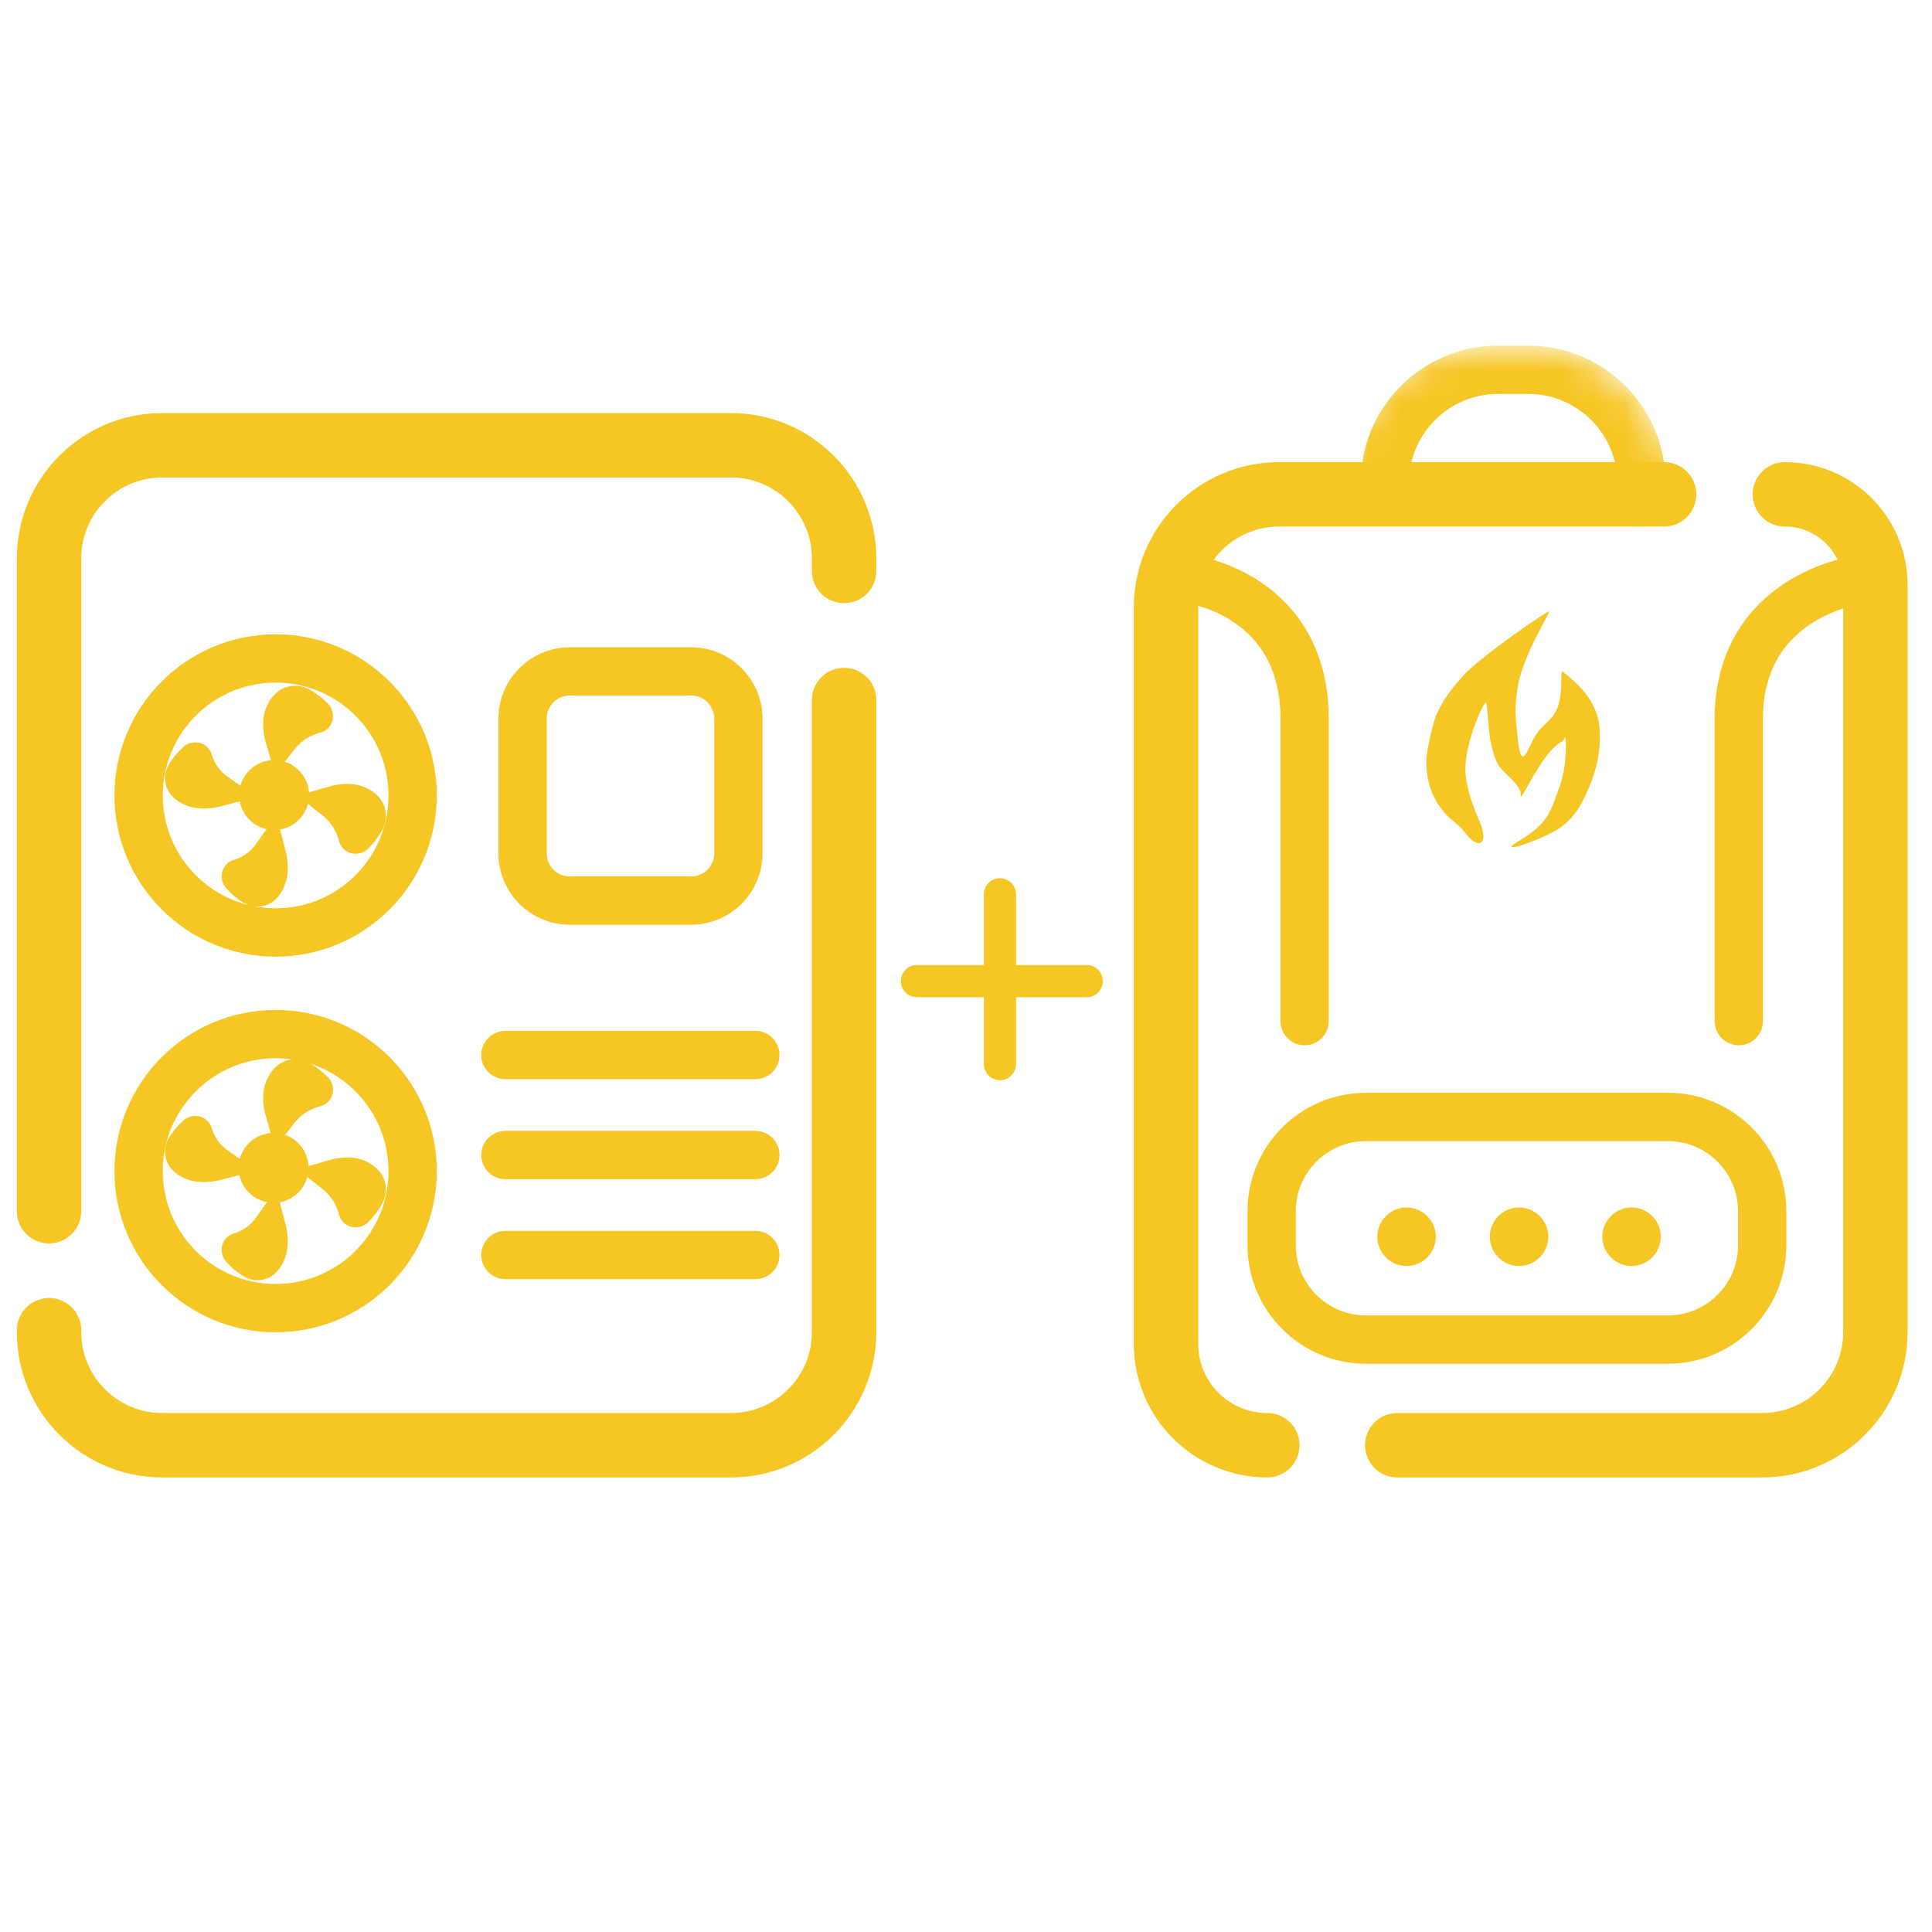
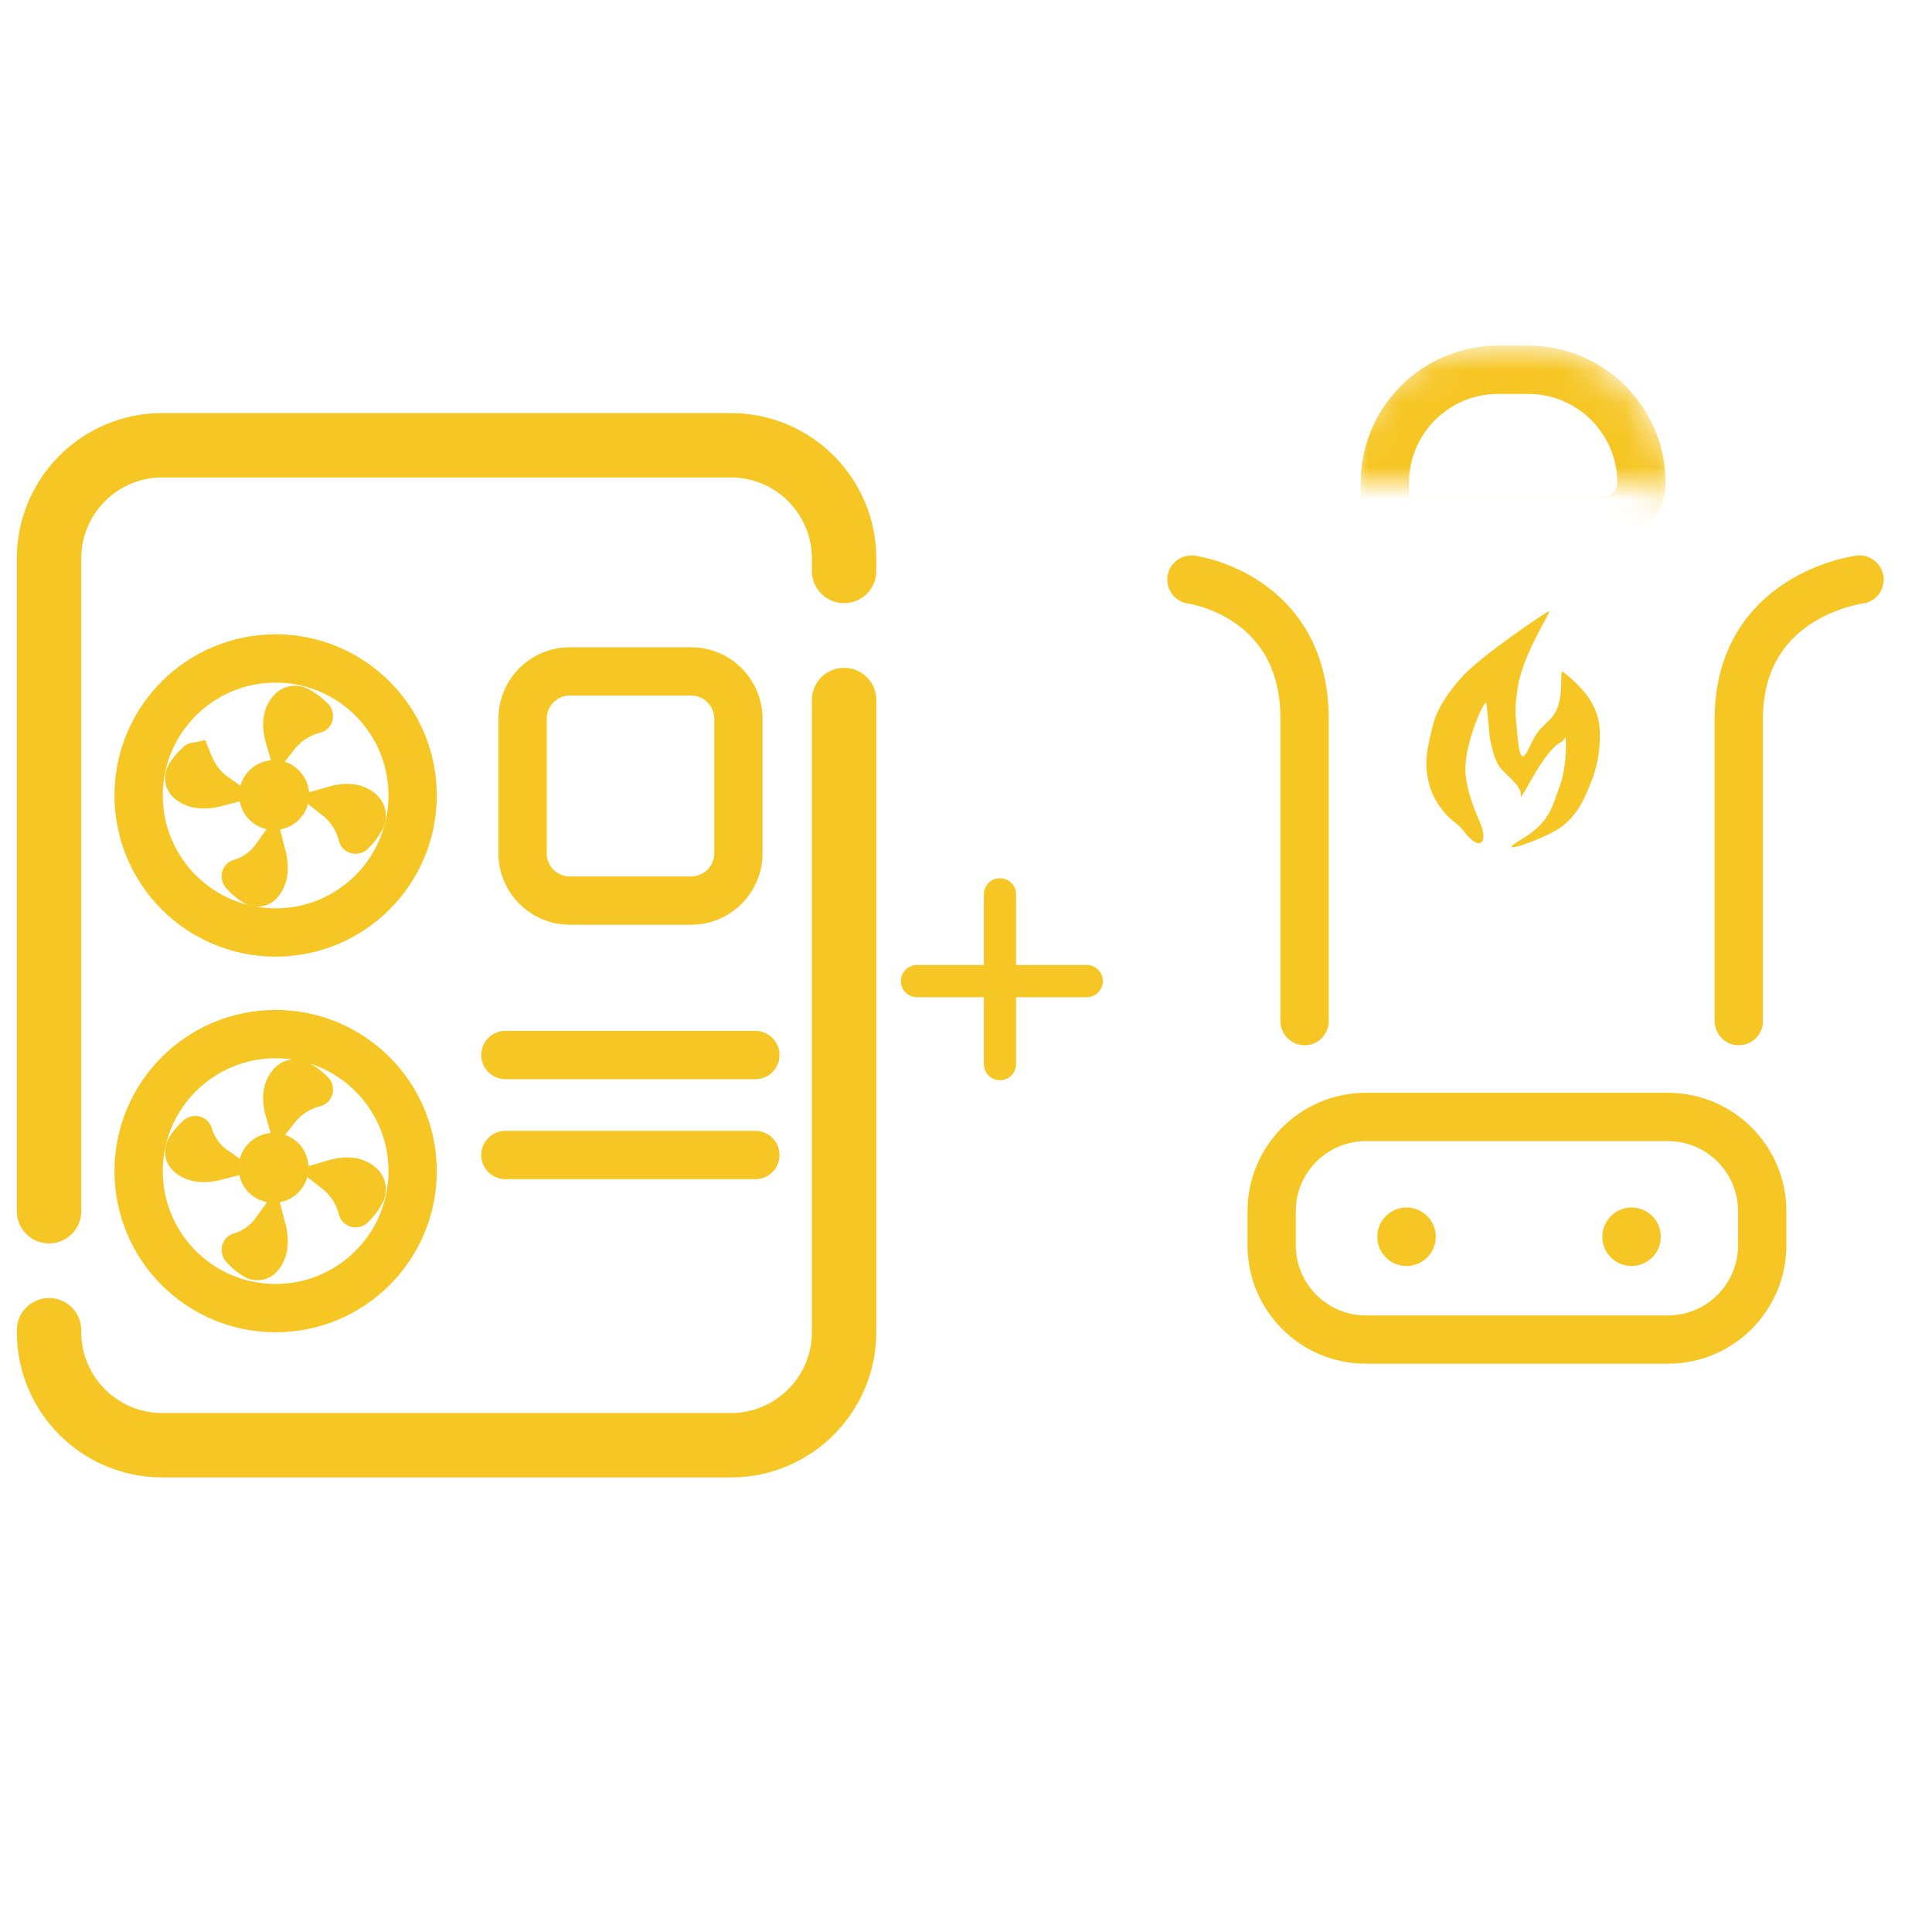
<svg xmlns="http://www.w3.org/2000/svg" width="60" height="60" viewBox="0 0 60 60" fill="none">
-   <path d="M39.358 44.883C37.62 44.883 36.211 43.474 36.211 41.736V18.867C36.211 16.925 37.785 15.352 39.727 15.352H51.68M43.393 44.883H54.727C56.668 44.883 58.242 43.309 58.242 41.367V18.164C58.242 16.611 56.983 15.352 55.43 15.352" stroke="#F6C624" stroke-width="2" stroke-linecap="round" />
  <path d="M51.797 34.688H42.422C40.804 34.688 39.492 35.999 39.492 37.617V38.672C39.492 40.29 40.804 41.602 42.422 41.602H51.797C53.415 41.602 54.727 40.29 54.727 38.672V37.617C54.727 35.999 53.415 34.688 51.797 34.688Z" stroke="#F6C624" stroke-width="1.5" />
  <path d="M43.682 39.316C44.183 39.316 44.59 38.91 44.59 38.408C44.59 37.907 44.183 37.5 43.682 37.5C43.18 37.5 42.773 37.907 42.773 38.408C42.773 38.91 43.18 39.316 43.682 39.316Z" fill="#F6C624" />
-   <path d="M47.176 39.316C47.678 39.316 48.084 38.91 48.084 38.408C48.084 37.907 47.678 37.5 47.176 37.5C46.674 37.5 46.268 37.907 46.268 38.408C46.268 38.91 46.674 39.316 47.176 39.316Z" fill="#F6C624" />
  <path d="M50.67 39.316C51.172 39.316 51.578 38.91 51.578 38.408C51.578 37.907 51.172 37.5 50.67 37.5C50.168 37.5 49.762 37.907 49.762 38.408C49.762 38.91 50.168 39.316 50.67 39.316Z" fill="#F6C624" />
  <path d="M57.75 18C57.75 18 54 18.465 54 22.334C54 26.202 54 31.711 54 31.711" stroke="#F6C624" stroke-width="1.5" stroke-linecap="round" />
  <path d="M37 18C37 18 40.516 18.465 40.516 22.334C40.516 26.202 40.516 31.711 40.516 31.711" stroke="#F6C624" stroke-width="1.5" stroke-linecap="round" />
  <path d="M44.647 24.949C45.026 25.532 45.2 25.467 45.47 25.826C45.939 26.45 46.257 26.211 45.944 25.496C45.711 24.965 45.508 24.375 45.508 23.884C45.508 23.008 46.114 21.701 46.155 21.828C46.196 21.956 46.232 22.729 46.283 22.983C46.334 23.236 46.372 23.422 46.505 23.709C46.639 23.997 47.27 24.371 47.226 24.692C47.183 25.013 47.73 23.714 48.268 23.204C48.479 23.004 48.53 23.067 48.593 22.917C48.656 22.768 48.669 23.802 48.446 24.392C48.203 25.033 48.15 25.541 47.226 26.082C46.303 26.624 47.895 26.082 48.446 25.711C48.794 25.476 49.018 25.131 49.136 24.909C49.211 24.768 49.276 24.622 49.339 24.475C49.447 24.227 49.608 23.794 49.659 23.323C49.739 22.591 49.647 22.199 49.411 21.785C49.164 21.353 48.638 20.935 48.533 20.859C48.429 20.784 48.576 21.591 48.322 22.085C48.128 22.465 47.814 22.507 47.548 23.101C47.283 23.695 47.199 23.626 47.115 22.75C47.031 21.874 47.069 21.96 47.115 21.486C47.221 20.409 48.201 18.968 48.104 18.985C48.008 19.001 46.034 20.353 45.47 20.952C44.907 21.551 44.647 22.052 44.548 22.362C44.45 22.672 44.328 23.239 44.306 23.474C44.285 23.709 44.268 24.365 44.647 24.949Z" fill="#F6C624" />
  <mask id="mask0_201_599" style="mask-type:luminance" maskUnits="userSpaceOnUse" x="42" y="10" width="10" height="6">
    <path d="M42 13.926C42 12.147 43.975 10.705 46.412 10.705H47.588C50.025 10.705 52 13.221 52 15C52 15.593 51.342 15 50.529 15H42V13.926Z" fill="white" />
  </mask>
  <g mask="url(#mask0_201_599)">
    <path d="M43.008 15C43.008 13.058 44.582 11.484 46.523 11.484H47.461C49.403 11.484 50.977 13.058 50.977 15C50.977 15.647 50.452 16.172 49.805 16.172H43.008V15Z" stroke="#F6C624" stroke-width="1.5" />
  </g>
  <path d="M26.214 17.732V17.344C26.214 15.402 24.64 13.828 22.698 13.828H5.039C3.097 13.828 1.523 15.402 1.523 17.344V37.615M26.214 21.74V41.367C26.214 43.309 24.64 44.883 22.698 44.883H5.039C3.097 44.883 1.523 43.309 1.523 41.367V41.311" stroke="#F6C624" stroke-width="2" stroke-linecap="round" />
  <path d="M21.466 20.852H17.693C16.884 20.852 16.229 21.508 16.229 22.317V26.503C16.229 27.312 16.884 27.968 17.693 27.968H21.466C22.275 27.968 22.931 27.312 22.931 26.503V22.317C22.931 21.508 22.275 20.852 21.466 20.852Z" stroke="#F6C624" stroke-width="1.5" />
  <path d="M8.56 28.959C10.91 28.959 12.815 27.054 12.815 24.704C12.815 22.354 10.91 20.449 8.56 20.449C6.21 20.449 4.305 22.354 4.305 24.704C4.305 27.054 6.21 28.959 8.56 28.959Z" stroke="#F6C624" stroke-width="1.5" />
  <path d="M8.514 25.277C8.837 25.277 9.1 25.015 9.1 24.691C9.1 24.368 8.837 24.105 8.514 24.105C8.19 24.105 7.928 24.368 7.928 24.691C7.928 25.015 8.19 25.277 8.514 25.277Z" fill="#F6C624" stroke="#F6C624" />
  <path d="M8.56 40.625C10.91 40.625 12.815 38.72 12.815 36.37C12.815 34.02 10.91 32.115 8.56 32.115C6.21 32.115 4.305 34.02 4.305 36.37C4.305 38.72 6.21 40.625 8.56 40.625Z" stroke="#F6C624" stroke-width="1.5" />
  <path d="M15.695 32.765H23.458" stroke="#F6C624" stroke-width="1.5" stroke-linecap="round" />
  <path d="M15.695 35.87H23.458" stroke="#F6C624" stroke-width="1.5" stroke-linecap="round" />
-   <path d="M15.695 38.975H23.458" stroke="#F6C624" stroke-width="1.5" stroke-linecap="round" />
  <path d="M8.496 36.855C8.82 36.855 9.082 36.593 9.082 36.27C9.082 35.946 8.82 35.684 8.496 35.684C8.172 35.684 7.91 35.946 7.91 36.27C7.91 36.593 8.172 36.855 8.496 36.855Z" fill="#F6C624" stroke="#F6C624" />
  <path d="M31.055 27.773V33.047" stroke="#F6C624" stroke-linecap="round" />
  <path d="M33.75 30.469H28.477" stroke="#F6C624" stroke-linecap="round" />
  <path d="M11.462 25.474C11.452 25.497 11.402 25.597 11.318 25.718C11.234 25.84 11.143 25.942 11.064 26.003C11.059 26.007 11.1 26.003 11.049 26.014C10.997 26.026 11.016 25.966 10.995 25.927C10.846 25.436 10.575 25.124 10.312 24.917C10.635 24.823 10.939 24.819 11.14 24.91C11.391 25.025 11.45 25.157 11.47 25.229C11.498 25.331 11.478 25.434 11.462 25.474Z" fill="#F6C624" stroke="#F6C624" />
  <path d="M11.462 37.076C11.452 37.099 11.402 37.198 11.318 37.32C11.234 37.441 11.143 37.544 11.064 37.605C11.059 37.609 11.1 37.605 11.049 37.616C10.997 37.627 11.016 37.568 10.995 37.528C10.846 37.038 10.575 36.725 10.312 36.519C10.635 36.424 10.939 36.42 11.14 36.512C11.391 36.627 11.45 36.759 11.47 36.831C11.498 36.932 11.478 37.035 11.462 37.076Z" fill="#F6C624" stroke="#F6C624" />
  <path d="M7.87 27.634C7.849 27.624 7.76 27.574 7.65 27.49C7.541 27.406 7.449 27.315 7.394 27.236C7.391 27.23 7.394 27.272 7.384 27.221C7.374 27.169 7.428 27.188 7.463 27.167C7.904 27.018 8.185 26.747 8.372 26.484C8.457 26.807 8.46 27.111 8.378 27.311C8.274 27.563 8.155 27.622 8.091 27.642C7.999 27.67 7.906 27.65 7.87 27.634Z" fill="#F6C624" stroke="#F6C624" />
  <path d="M7.87 39.235C7.849 39.226 7.76 39.176 7.65 39.091C7.541 39.007 7.449 38.916 7.394 38.837C7.391 38.832 7.394 38.874 7.384 38.822C7.374 38.77 7.428 38.79 7.463 38.769C7.904 38.619 8.185 38.349 8.372 38.086C8.457 38.408 8.46 38.712 8.378 38.913C8.274 39.165 8.155 39.224 8.091 39.244C7.999 39.272 7.906 39.252 7.87 39.235Z" fill="#F6C624" stroke="#F6C624" />
-   <path d="M5.648 24.042C5.657 24.021 5.707 23.932 5.791 23.822C5.876 23.713 5.966 23.621 6.045 23.566C6.051 23.562 6.009 23.566 6.061 23.556C6.112 23.546 6.093 23.599 6.114 23.635C6.264 24.076 6.534 24.357 6.797 24.543C6.475 24.628 6.171 24.632 5.97 24.549C5.718 24.446 5.659 24.327 5.639 24.262C5.611 24.171 5.631 24.078 5.648 24.042Z" fill="#F6C624" stroke="#F6C624" />
+   <path d="M5.648 24.042C5.657 24.021 5.707 23.932 5.791 23.822C5.876 23.713 5.966 23.621 6.045 23.566C6.051 23.562 6.009 23.566 6.061 23.556C6.264 24.076 6.534 24.357 6.797 24.543C6.475 24.628 6.171 24.632 5.97 24.549C5.718 24.446 5.659 24.327 5.639 24.262C5.611 24.171 5.631 24.078 5.648 24.042Z" fill="#F6C624" stroke="#F6C624" />
  <path d="M5.648 35.644C5.657 35.623 5.707 35.533 5.791 35.424C5.876 35.315 5.966 35.222 6.045 35.168C6.051 35.164 6.009 35.168 6.061 35.157C6.112 35.147 6.093 35.201 6.114 35.236C6.264 35.678 6.534 35.959 6.797 36.145C6.475 36.23 6.171 36.234 5.97 36.151C5.718 36.048 5.659 35.929 5.639 35.864C5.611 35.773 5.631 35.68 5.648 35.644Z" fill="#F6C624" stroke="#F6C624" />
  <path d="M9.302 21.82C9.325 21.829 9.425 21.879 9.546 21.963C9.668 22.047 9.77 22.138 9.831 22.217C9.835 22.223 9.831 22.181 9.842 22.233C9.854 22.284 9.794 22.265 9.755 22.286C9.264 22.435 8.952 22.706 8.745 22.969C8.651 22.646 8.647 22.343 8.738 22.142C8.853 21.89 8.985 21.831 9.057 21.811C9.159 21.783 9.262 21.803 9.302 21.82Z" fill="#F6C624" stroke="#F6C624" />
  <path d="M9.302 33.421C9.325 33.431 9.425 33.48 9.546 33.565C9.668 33.649 9.77 33.74 9.831 33.819C9.835 33.824 9.831 33.782 9.842 33.834C9.854 33.886 9.794 33.867 9.755 33.887C9.264 34.037 8.952 34.307 8.745 34.57C8.651 34.248 8.647 33.944 8.738 33.743C8.853 33.491 8.985 33.432 9.057 33.413C9.159 33.384 9.262 33.404 9.302 33.421Z" fill="#F6C624" stroke="#F6C624" />
</svg>